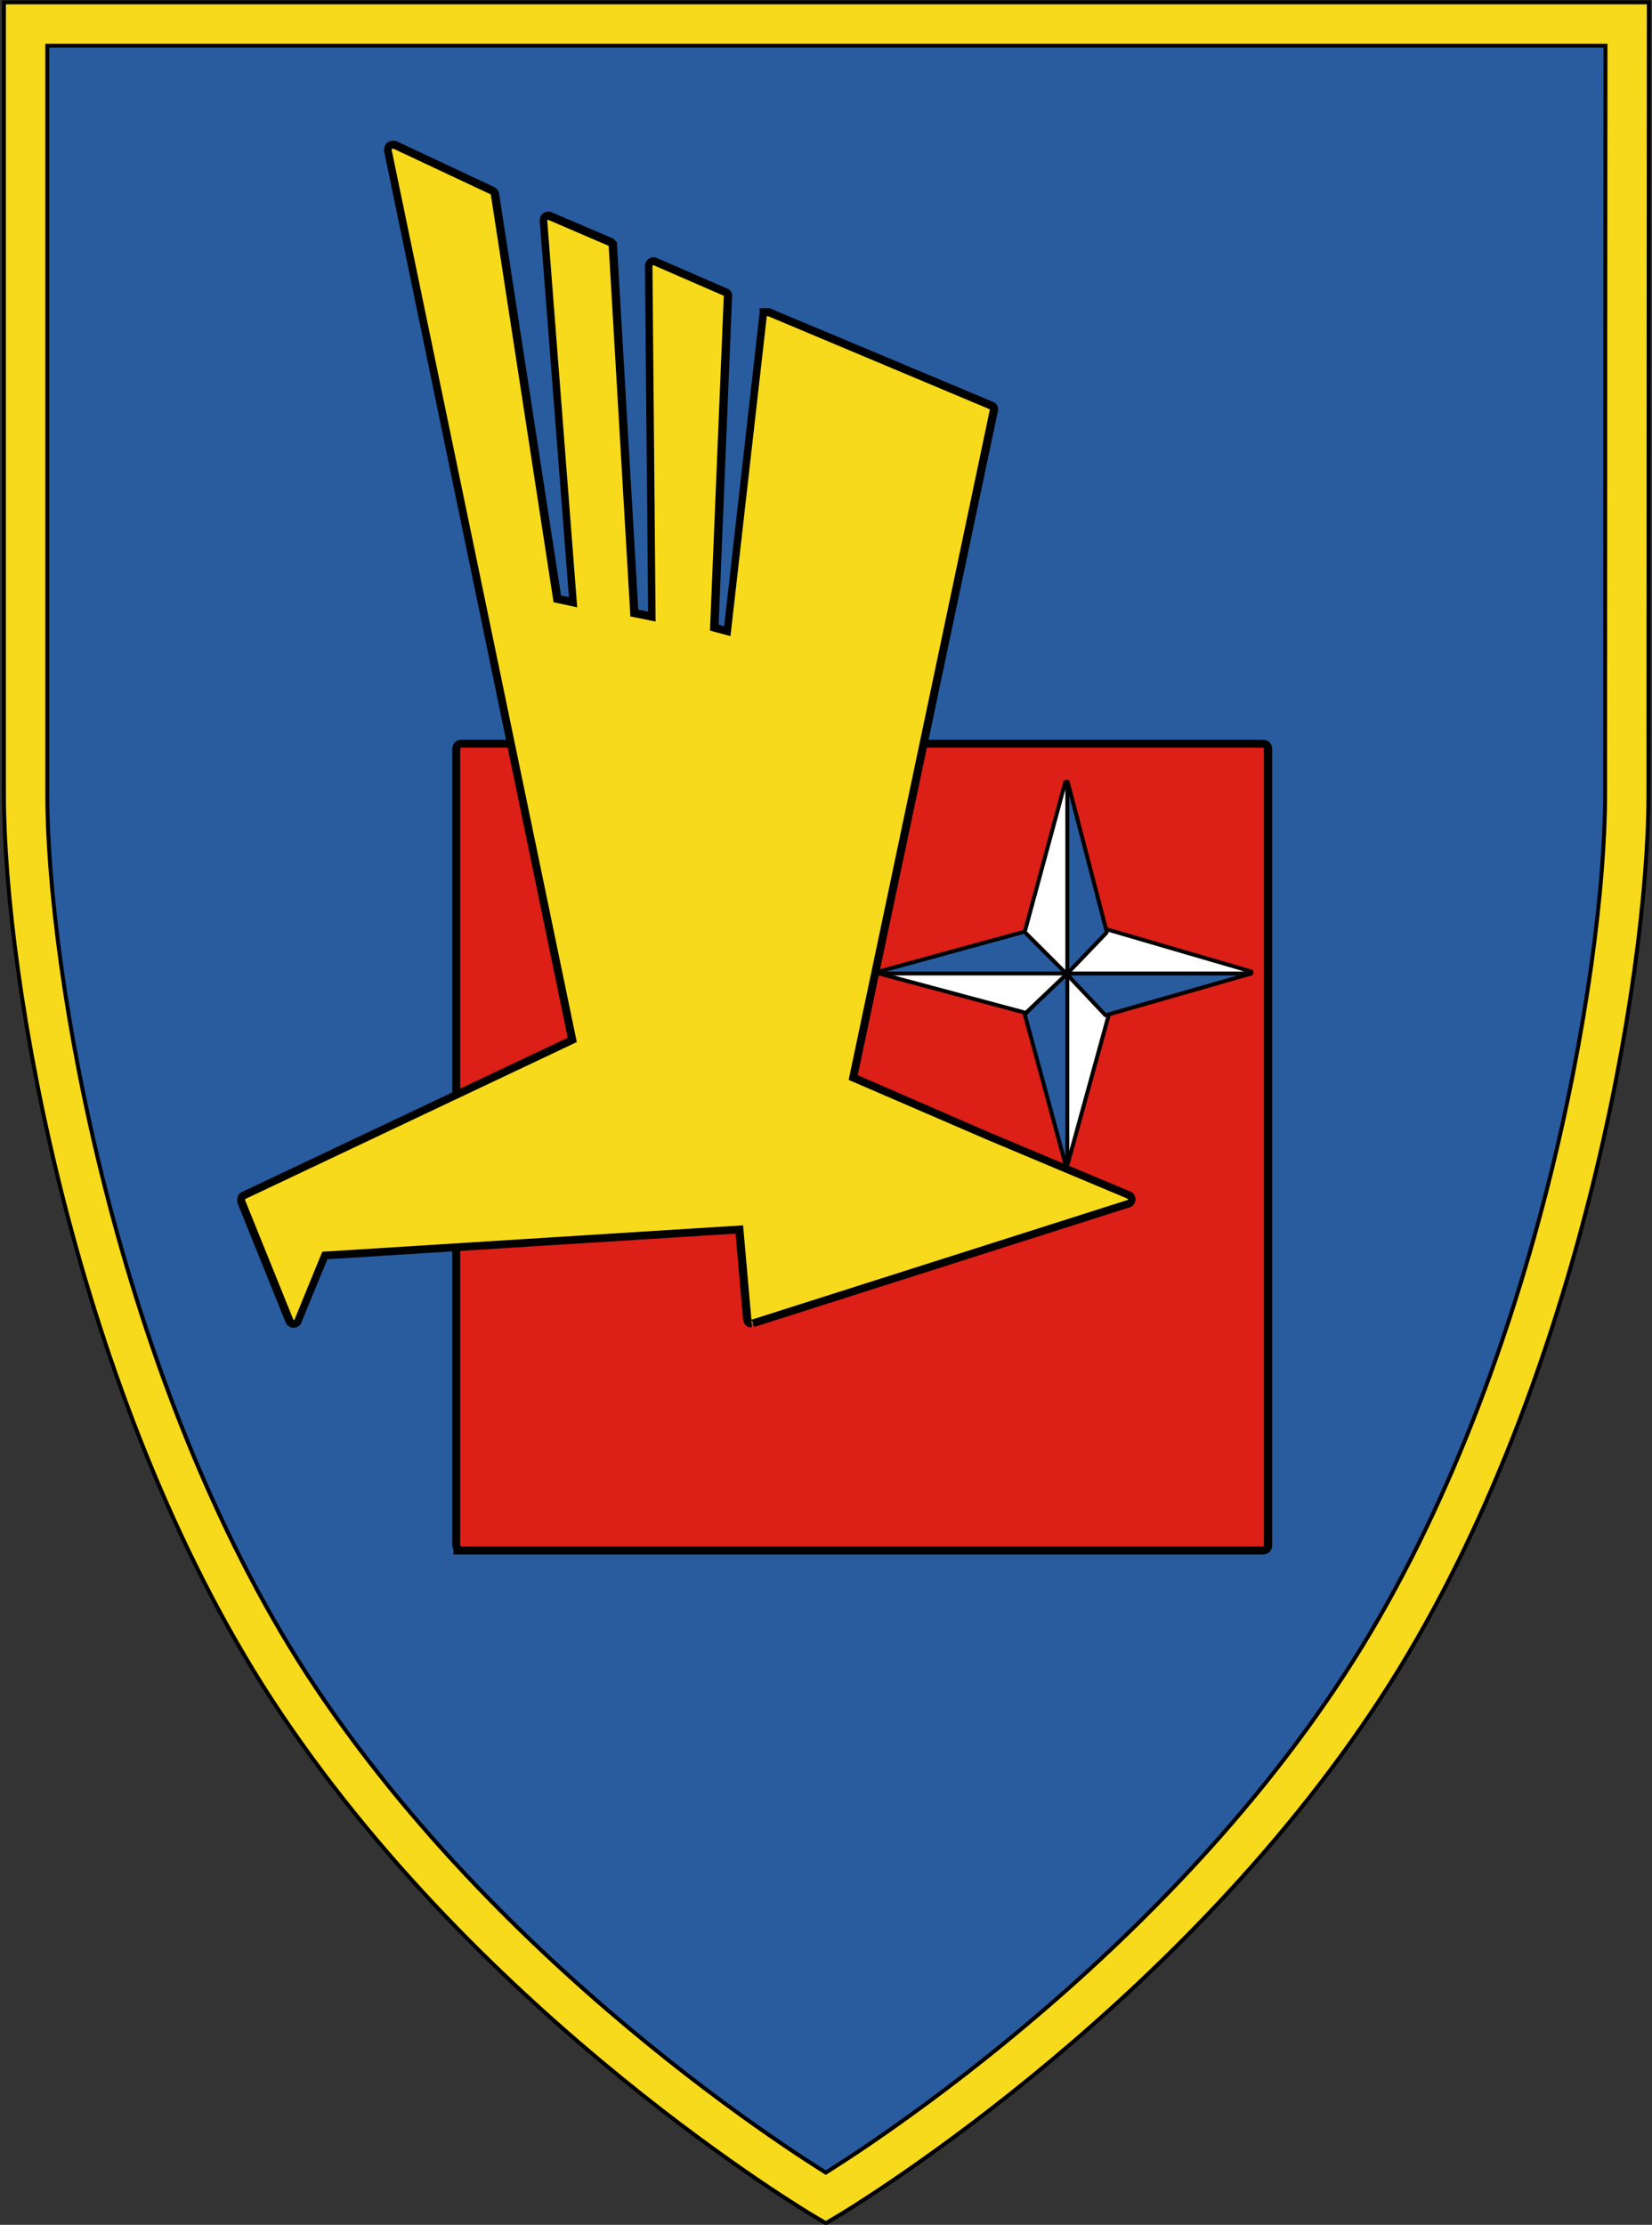
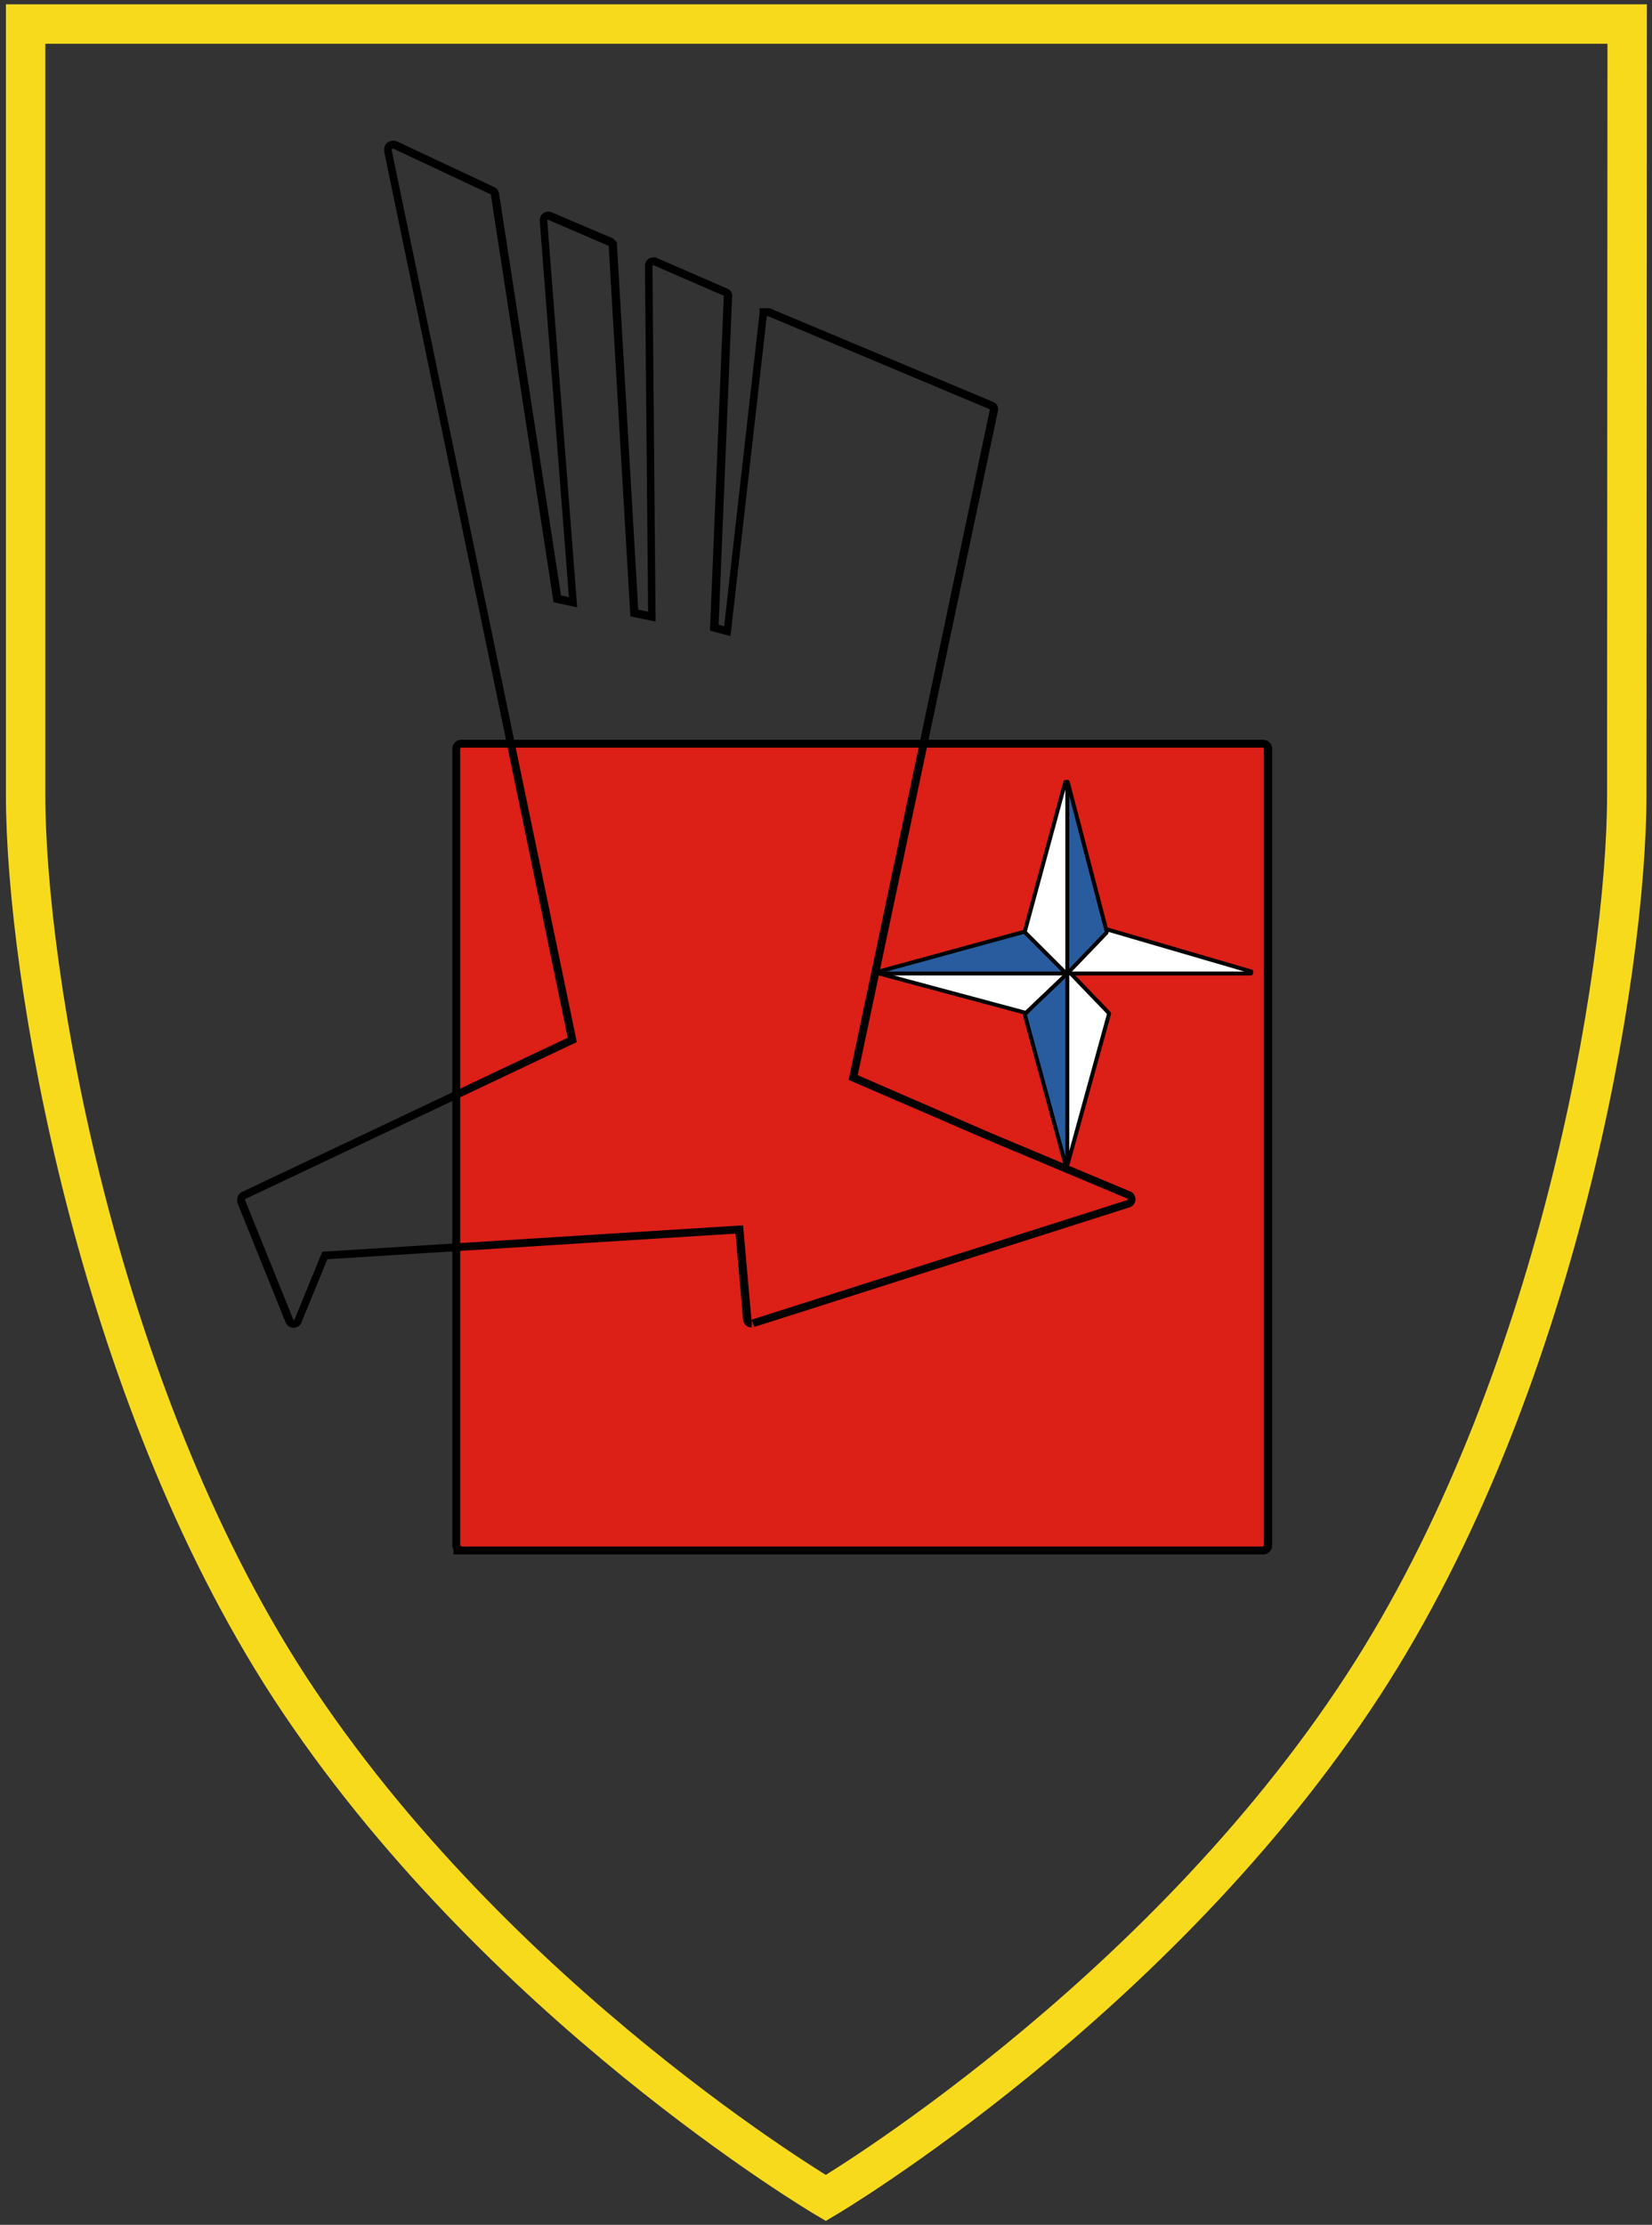
<svg xmlns="http://www.w3.org/2000/svg" version="1.1" id="Ebene_1" x="0px" y="0px" viewBox="0 0 419.3 564.5" style="enable-background:new 0 0 419.3 564.5;" xml:space="preserve">
  <rect x="0" y="0" width="419.3" height="564.5" fill="#333333" stroke="none" />
  <style type="text/css">
	.st0{fill:#285C9F;stroke:#000000;stroke-width:12;stroke-miterlimit:10;}
	.st1{fill:none;stroke:#F7DA1C;stroke-width:10;stroke-miterlimit:10;}
	.st2{fill:#DC1F17;}
	.st3{fill:#FFFFFF;stroke:#000000;stroke-linecap:round;stroke-linejoin:round;stroke-miterlimit:10;}
	.st4{fill:#285C9F;stroke:#000000;stroke-linecap:round;stroke-linejoin:round;stroke-miterlimit:10;}
	.st5{fill:#F7DA1C;}
</style>
  <g>
-     <path class="st0" d="M412.9,201.6c0,45.5-17.7,150.5-66.9,226C293.7,508,209.6,557.7,209.6,557.7s-83.8-49.4-136.1-129.6   c-49.2-75.7-67-180.9-67-226.5c0-57.1,0-195.5,0-195.5H413C413,6.1,412.9,144.5,412.9,201.6z" />
-     <path class="st1" d="M412.9,201.6c0,45.5-17.7,150.5-66.9,226C293.7,508,209.6,557.7,209.6,557.7s-83.8-49.4-136.1-129.6   c-49.2-75.7-67-180.9-67-226.5c0-57.1,0-195.5,0-195.5H413C413,6.1,412.9,144.5,412.9,201.6z" />
+     <path class="st1" d="M412.9,201.6c0,45.5-17.7,150.5-66.9,226C293.7,508,209.6,557.7,209.6,557.7s-83.8-49.4-136.1-129.6   c-49.2-75.7-67-180.9-67-226.5c0-57.1,0-195.5,0-195.5H413z" />
  </g>
  <g>
    <path class="st2" d="M116.1,393.4v-0.6c-0.2-0.2-0.3-0.5-0.3-0.8V190c0-0.6,0.5-1.3,1.3-1.3h203.5c0.6,0,1.3,0.5,1.3,1.3v202.1   c0,0.6-0.5,1.3-1.3,1.3H116.1z" />
    <path d="M320.5,189.7c0.1,0,0.3,0.1,0.3,0.3v202.1c0,0.1-0.1,0.3-0.3,0.3H117.1v-0.1c-0.1,0-0.3-0.1-0.3-0.3V190   c0-0.1,0.1-0.3,0.3-0.3L320.5,189.7 M320.5,187.7H117.1c-1.3,0-2.3,1-2.3,2.3v202c0,0.4,0.1,0.8,0.3,1.1v1.3h2h203.5   c1.3,0,2.3-1,2.3-2.3V190C322.9,188.7,321.9,187.7,320.5,187.7L320.5,187.7z" />
  </g>
  <g>
    <g>
      <polygon class="st3" points="270.5,295.2 270.5,246.3 271,246.2 281.4,257 281.5,257.2 271,295.3   " />
      <polygon class="st4" points="260.1,257.4 260.3,257.2 270.5,246.6 270.9,246.7 270.9,295.2 270.4,295.3   " />
    </g>
    <g>
      <polygon class="st3" points="223.1,247 223.3,246.5 270.8,246.5 271,246.9 260.5,256.9 260.4,257   " />
      <polygon class="st4" points="223.3,247 223.1,246.5 260.4,236.3 260.5,236.3 271,246.5 270.8,247   " />
    </g>
    <g>
-       <polygon class="st4" points="280.5,257.5 270.5,246.9 270.5,246.5 317.5,246.5 317.6,247 280.6,257.6   " />
      <polygon class="st3" points="270.5,247 270.5,246.6 280.5,235.8 280.6,235.7 317.6,246.5 317.5,247   " />
    </g>
    <g>
      <polygon class="st4" points="270.5,246.7 270.5,198.4 271,198.4 280.9,236.4 280.8,236.7 271,246.9   " />
      <polygon class="st3" points="260.3,236.7 260.1,236.4 270.4,198.4 270.9,198.4 270.9,246.7 270.5,246.9   " />
    </g>
  </g>
  <g>
    <g>
-       <path class="st5" d="M74.6,335.9c-0.6,0-1-0.4-1.2-0.9l-12.2-30.3v-0.2c0-0.8,0.4-1.1,0.7-1.2l83.4-39.5L98.4,38.1V38    c0-0.6,0.3-0.9,0.6-1.1c0.2-0.1,0.4-0.2,0.7-0.2h0.3l24.8,11.7c0.3,0.1,0.7,0.4,0.7,1L141.3,152l4,0.9l-7.5-96.8    c0-1,0.7-1.3,1.1-1.3h0.4l15.2,6.5c0.2,0.1,0.5,0.2,0.6,0.5l0.2,0.2l5.5,93.5l4.4,0.9l-0.8-89c0-1,0.7-1.2,1.1-1.2h0.4l17.8,7.7    c0.3,0.1,0.6,0.3,0.8,0.7c0.1,0.2,0.1,0.5,0,0.7l-3.5,83.8l3.3,0.9l9.1-79.8c0-0.1,0-0.2,0.1-0.4v-0.7h1.4l56.3,23.6    c0.3,0.1,0.6,0.3,0.7,0.7c0.1,0.3,0.1,0.6,0,0.9l-35.7,169l34.4,14.9l35.4,14.9c0.5,0.1,0.9,0.6,0.9,1.2s-0.4,1.1-1,1.2    l-94.9,30.3h-0.3c-0.4,0-1.1-0.3-1.1-1.2l-2-22.6l-105.2,6.6L75.8,335C75.6,335.5,75.2,335.9,74.6,335.9z" />
      <path d="M99.8,37.7l24.7,11.6c0.1,0,0.1,0.1,0.1,0.2l15.9,103.3l6,1.3L138.9,56c0-0.1,0-0.2,0.1-0.2h0.1h0.1l15.1,6.5    c0.1,0,0.1,0.1,0.2,0.2l5.5,93.9l6.4,1.3l-0.8-90.2c0-0.1,0-0.2,0.1-0.2h0.1h0.1l17.7,7.7c0.1,0,0.2,0.1,0.1,0.2l-3.5,84.8    l5.2,1.4l9.2-81c0-0.1,0.1-0.1,0.1-0.2h0.1h0.1l56.2,23.6c0.1,0,0.2,0.2,0.1,0.3L215.4,274l35.2,15.2l35.5,14.9    c0.1,0,0.2,0.1,0.2,0.2s-0.1,0.2-0.2,0.2l-95.2,30.3l0,0l0,0h-0.1c-0.1,0-0.1-0.1-0.1-0.2l-2.1-23.7l-106.8,6.7l-7,17.1    c0,0.1-0.1,0.2-0.2,0.2s-0.2-0.1-0.2-0.2l-12.2-30.2c0-0.1,0-0.3,0.1-0.3l84.1-39.8L99.4,38c0-0.1,0-0.2,0.1-0.2    C99.6,37.8,99.7,37.7,99.8,37.7L99.8,37.7 M100.3,35.7h-0.4h-0.1c-0.5,0-0.9,0.2-1.2,0.3c-0.6,0.3-1.1,1-1.1,2v0.2v0.2l46.6,224.9    l-82.6,39.1c-0.7,0.3-1.3,0.9-1.3,2.1v0.4l0.1,0.4l12.1,30c0.3,0.9,1.1,1.6,2.1,1.6s1.9-0.7,2.1-1.6l6.5-15.8l103.6-6.5l1.9,21.7    c0.1,1.4,1.1,2.1,2.1,2.1h0.1v-1.9l0.6,1.8l95.1-30.3c1-0.2,1.7-1.1,1.7-2.1s-0.7-1.9-1.6-2.1l-35.3-14.8l-33.6-14.6l35.5-168.1    c0.2-0.5,0.2-1.1,0-1.6c-0.2-0.6-0.7-1-1.3-1.2l-56.1-23.5l-0.4-0.2H195h-0.1h-0.1h-2v1.6c-0.1,0.2-0.1,0.3-0.1,0.4l-8.9,78.7    l-1.4-0.4l3.4-82.9c0.1-0.4,0.1-0.9-0.1-1.3c-0.2-0.6-0.8-1-1.4-1.2l-17.5-7.6l-0.4-0.2H166h-0.1h-0.1c-1,0-2.1,0.8-2.1,2.2    l0.8,87.7l-2.5-0.5l-5.4-92.4v-0.8l-0.4-0.4c-0.3-0.4-0.7-0.7-1.1-0.8l-15-6.4l-0.4-0.2h-0.4h-0.1h-0.1c-1,0-2.1,0.8-2.1,2.2V56    v0.1l7.4,95.4l-2-0.4L126.7,49.3c-0.1-1-0.7-1.6-1.4-1.9l-24.5-11.5L100.3,35.7L100.3,35.7z" />
    </g>
  </g>
</svg>